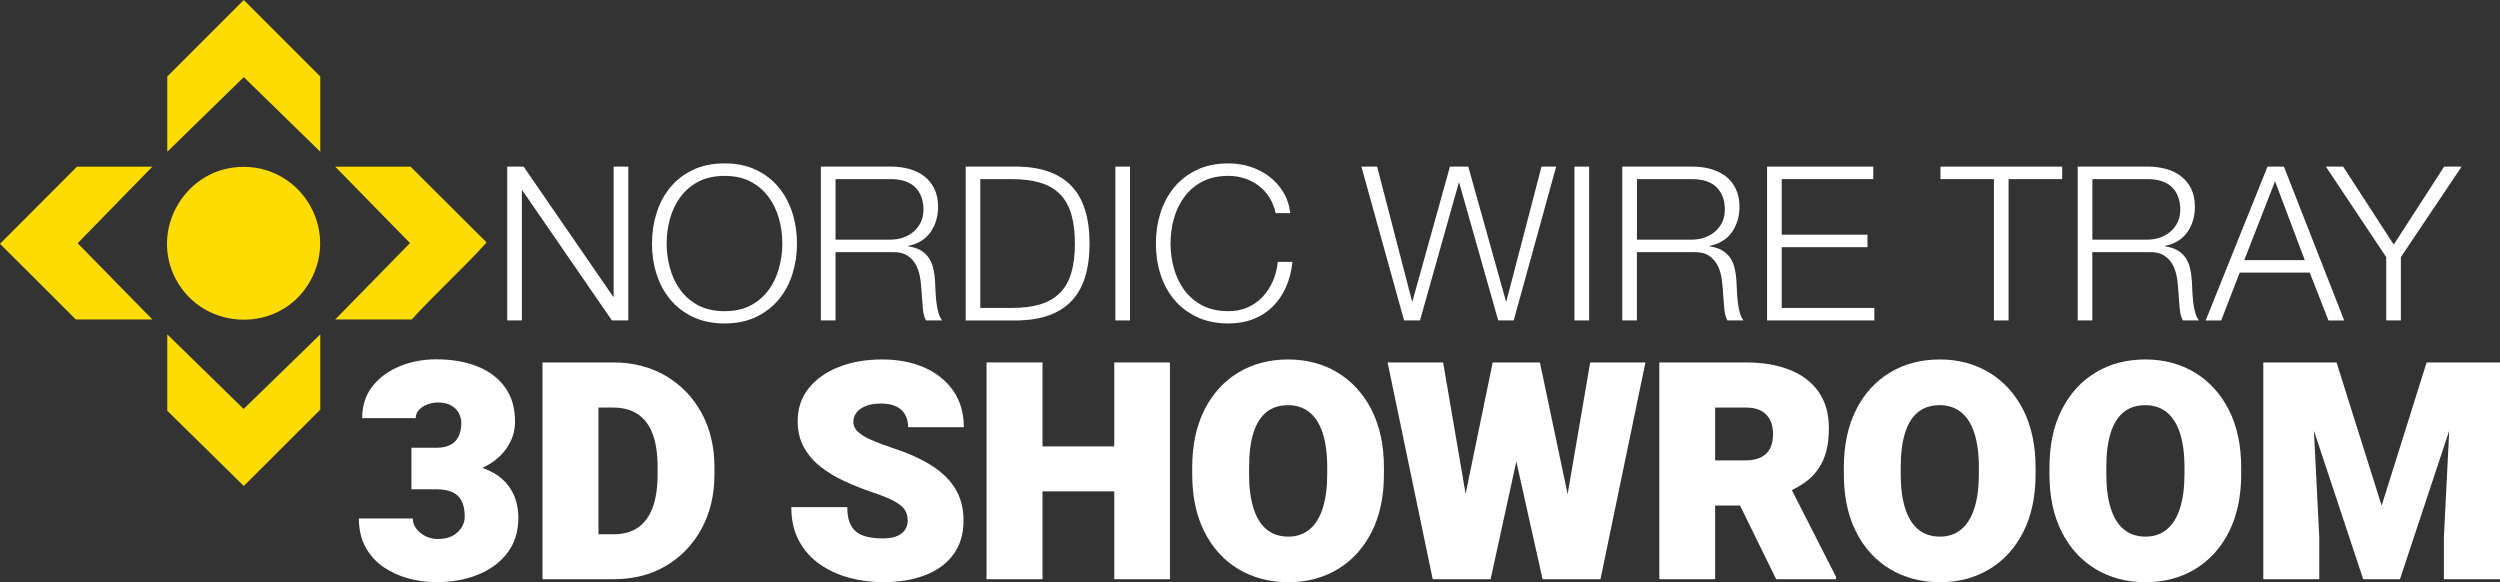
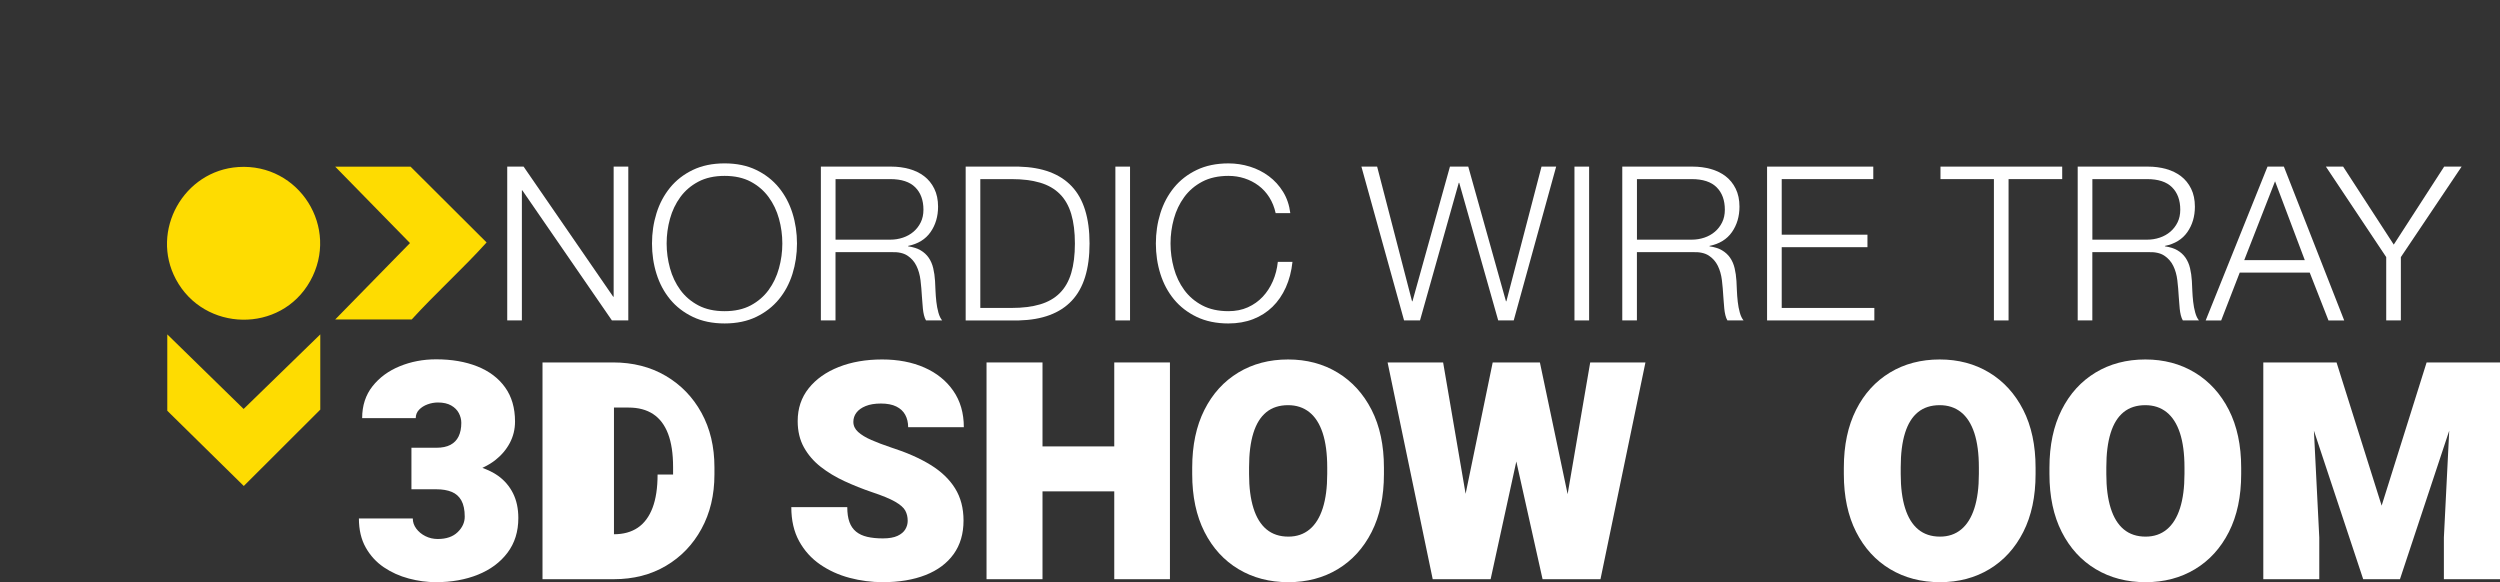
<svg xmlns="http://www.w3.org/2000/svg" id="Layer_2" data-name="Layer 2" width="259.941" height="60.532" viewBox="0 0 259.941 60.532">
  <rect x="0" y="0" width="259.941" height="60.532" fill="#333333" stroke="none" />
  <defs>
    <style>
      .cls-1 {
        fill: #fedc01;
      }

      .cls-2 {
        fill: #fff;
      }
    </style>
  </defs>
  <g id="Layer_1-2" data-name="Layer 1">
    <g>
      <g>
        <polygon class="cls-2" points="65.328 33.317 65.328 17.324 63.805 17.324 63.805 30.854 63.76 30.854 54.442 17.324 52.74 17.324 52.74 33.317 54.263 33.317 54.263 19.788 54.307 19.788 63.625 33.317 65.328 33.317" />
        <path class="cls-2" d="M82.868,25.321c0-1.105-.157-2.158-.471-3.159-.313-1-.784-1.885-1.411-2.654-.627-.769-1.411-1.381-2.353-1.837-.94-.455-2.038-.683-3.292-.683-1.255,0-2.356.228-3.305.683-.948.456-1.735,1.068-2.363,1.837-.627.77-1.098,1.654-1.411,2.654-.313,1.001-.47,2.054-.47,3.159,0,1.104.156,2.157.47,3.158.313,1,.784,1.881,1.411,2.643.628.762,1.415,1.371,2.363,1.826s2.05.683,3.305.683c1.254,0,2.352-.228,3.292-.683.941-.455,1.726-1.064,2.353-1.826s1.098-1.643,1.411-2.643c.313-1.001.471-2.054.471-3.158ZM80.996,27.886c-.231.844-.59,1.598-1.075,2.263-.485.664-1.104,1.198-1.858,1.602-.755.402-1.662.604-2.722.604-1.061,0-1.972-.202-2.733-.604-.762-.403-1.385-.938-1.87-1.602-.485-.665-.844-1.419-1.075-2.263s-.348-1.698-.348-2.564c0-.882.116-1.74.348-2.576.231-.837.59-1.587,1.075-2.252.485-.664,1.108-1.198,1.87-1.602.762-.402,1.673-.604,2.733-.604,1.06,0,1.967.202,2.722.604.754.403,1.373.938,1.858,1.602.485.665.844,1.415,1.075,2.252.231.836.348,1.694.348,2.576,0,.866-.116,1.721-.348,2.564Z" />
        <path class="cls-2" d="M86.876,26.217h5.779c.717-.029,1.28.09,1.691.358.41.269.724.624.94,1.064s.358.94.426,1.5c.067.561.115,1.124.146,1.691.015.165.03.358.045.583.015.224.034.451.056.683.022.231.06.456.112.672.053.217.123.4.213.549h1.68c-.164-.193-.295-.466-.392-.817-.098-.351-.168-.725-.213-1.12s-.075-.787-.09-1.176-.03-.717-.045-.985c-.029-.479-.093-.922-.19-1.333-.097-.411-.254-.772-.47-1.087-.217-.313-.497-.571-.84-.772-.344-.201-.777-.34-1.3-.414v-.045c1.03-.209,1.807-.687,2.33-1.434.522-.747.784-1.628.784-2.644,0-.717-.131-1.34-.393-1.87s-.612-.963-1.053-1.299c-.44-.337-.956-.586-1.546-.751-.59-.164-1.213-.246-1.87-.246h-7.324v15.993h1.522v-7.101ZM86.876,18.623h5.689c1.165,0,2.031.284,2.599.852s.852,1.344.852,2.329c0,.493-.094.93-.28,1.311s-.437.706-.75.975-.68.475-1.098.616c-.419.142-.859.213-1.322.213h-5.689v-6.295Z" />
        <path class="cls-2" d="M111.438,31.268c1.232-1.306,1.849-3.288,1.849-5.946s-.616-4.641-1.849-5.947c-1.231-1.307-3.065-1.99-5.499-2.05h-5.532v15.993h5.532c2.434-.06,4.268-.742,5.499-2.05ZM101.929,32.019v-13.396h3.248c1.15,0,2.14.123,2.968.37.829.246,1.513.638,2.05,1.176.538.537.934,1.231,1.188,2.083s.381,1.874.381,3.069c0,1.194-.127,2.217-.381,3.068s-.649,1.546-1.188,2.083c-.537.538-1.221.93-2.05,1.176-.828.247-1.817.37-2.968.37h-3.248Z" />
        <rect class="cls-2" x="115.974" y="17.324" width="1.523" height="15.993" />
        <path class="cls-2" d="M127.734,33.631c.94,0,1.795-.149,2.564-.447.769-.299,1.438-.725,2.005-1.277.567-.552,1.03-1.225,1.389-2.016.358-.792.59-1.681.694-2.666h-1.523c-.074.717-.246,1.386-.515,2.005-.27.62-.62,1.161-1.053,1.624-.434.463-.949.829-1.546,1.098-.598.269-1.27.403-2.016.403-1.061,0-1.972-.202-2.733-.604-.762-.403-1.385-.938-1.87-1.602-.485-.665-.844-1.419-1.075-2.263s-.348-1.698-.348-2.564c0-.882.116-1.74.348-2.576.231-.837.59-1.587,1.075-2.252.485-.664,1.108-1.198,1.87-1.602.762-.402,1.673-.604,2.733-.604.582,0,1.138.086,1.668.258s1.016.422,1.456.75c.44.329.814.736,1.12,1.221.307.486.526,1.034.661,1.646h1.523c-.104-.836-.355-1.575-.751-2.217-.396-.643-.889-1.184-1.479-1.624s-1.247-.773-1.971-.997c-.725-.225-1.468-.336-2.229-.336-1.255,0-2.356.228-3.305.683-.948.456-1.735,1.068-2.363,1.837-.627.77-1.098,1.654-1.411,2.654-.313,1.001-.47,2.054-.47,3.159,0,1.104.156,2.157.47,3.158.313,1,.784,1.881,1.411,2.643.628.762,1.415,1.371,2.363,1.826s2.05.683,3.305.683Z" />
        <polygon class="cls-2" points="147.647 33.317 151.679 19.004 151.724 19.004 155.778 33.317 157.391 33.317 161.804 17.324 160.281 17.324 156.629 31.324 156.584 31.324 152.664 17.324 150.76 17.324 146.863 31.324 146.818 31.324 143.189 17.324 141.554 17.324 145.99 33.317 147.647 33.317" />
        <rect class="cls-2" x="163.707" y="17.324" width="1.523" height="15.993" />
        <path class="cls-2" d="M170.203,26.217h5.779c.717-.029,1.28.09,1.691.358.41.269.724.624.94,1.064s.358.94.426,1.5c.067.561.115,1.124.146,1.691.015.165.03.358.045.583.015.224.034.451.056.683.022.231.06.456.112.672.053.217.123.4.213.549h1.68c-.164-.193-.295-.466-.392-.817-.098-.351-.168-.725-.213-1.12s-.075-.787-.09-1.176-.03-.717-.045-.985c-.029-.479-.093-.922-.19-1.333-.097-.411-.254-.772-.47-1.087-.217-.313-.497-.571-.84-.772-.344-.201-.777-.34-1.3-.414v-.045c1.03-.209,1.807-.687,2.33-1.434.522-.747.784-1.628.784-2.644,0-.717-.131-1.34-.393-1.87s-.612-.963-1.053-1.299c-.44-.337-.956-.586-1.546-.751-.59-.164-1.213-.246-1.87-.246h-7.324v15.993h1.522v-7.101ZM170.203,18.623h5.689c1.165,0,2.031.284,2.599.852s.852,1.344.852,2.329c0,.493-.094.93-.28,1.311s-.437.706-.75.975-.68.475-1.098.616c-.419.142-.859.213-1.322.213h-5.689v-6.295Z" />
        <polygon class="cls-2" points="194.888 32.019 185.256 32.019 185.256 25.701 194.171 25.701 194.171 24.402 185.256 24.402 185.256 18.623 194.777 18.623 194.777 17.324 183.734 17.324 183.734 33.317 194.888 33.317 194.888 32.019" />
        <polygon class="cls-2" points="207.32 33.317 208.843 33.317 208.843 18.623 214.42 18.623 214.42 17.324 201.764 17.324 201.764 18.623 207.32 18.623 207.32 33.317" />
        <path class="cls-2" d="M217.556,26.217h5.779c.717-.029,1.28.09,1.691.358.41.269.724.624.94,1.064s.358.94.426,1.5c.067.561.115,1.124.146,1.691.015.165.03.358.045.583.015.224.034.451.056.683.022.231.06.456.112.672.053.217.123.4.213.549h1.68c-.164-.193-.295-.466-.392-.817-.098-.351-.168-.725-.213-1.12s-.075-.787-.09-1.176-.03-.717-.045-.985c-.029-.479-.093-.922-.19-1.333-.097-.411-.254-.772-.47-1.087-.217-.313-.497-.571-.84-.772-.344-.201-.777-.34-1.3-.414v-.045c1.03-.209,1.807-.687,2.33-1.434.522-.747.784-1.628.784-2.644,0-.717-.131-1.34-.393-1.87s-.612-.963-1.053-1.299c-.44-.337-.956-.586-1.546-.751-.59-.164-1.213-.246-1.87-.246h-7.324v15.993h1.522v-7.101ZM217.556,18.623h5.689c1.165,0,2.031.284,2.599.852s.852,1.344.852,2.329c0,.493-.094.93-.28,1.311s-.437.706-.75.975-.68.475-1.098.616c-.419.142-.859.213-1.322.213h-5.689v-6.295Z" />
        <path class="cls-2" d="M232.878,28.345h7.279l1.949,4.973h1.635l-6.271-15.993h-1.703l-6.429,15.993h1.613l1.927-4.973ZM236.551,18.848l3.092,8.198h-6.295l3.203-8.198Z" />
        <polygon class="cls-2" points="248.11 33.317 249.633 33.317 249.633 26.732 255.95 17.324 254.135 17.324 248.894 25.433 243.63 17.324 241.838 17.324 248.11 26.732 248.11 33.317" />
        <path class="cls-2" d="M51.78,49.465c-.474-.34-1.03-.598-1.624-.818.473-.225.92-.477,1.314-.783.655-.512,1.166-1.109,1.532-1.796s.549-1.432.549-2.236c0-1.414-.346-2.601-1.037-3.561s-1.653-1.685-2.887-2.175c-1.232-.49-2.659-.735-4.279-.735-1.352,0-2.613.24-3.784.72-1.172.48-2.116,1.174-2.833,2.082s-1.076,2.013-1.076,3.312h5.572c0-.341.116-.632.349-.874.232-.243.526-.429.883-.558.355-.129.714-.193,1.075-.193.558,0,1.017.104,1.378.31s.627.472.797.797.256.663.256,1.014c0,.547-.094,1.014-.279,1.401-.186.387-.47.681-.851.882-.382.201-.867.302-1.455.302h-2.601v4.318h2.601c.619,0,1.147.091,1.586.271s.774.479,1.007.897c.231.418.348.978.348,1.68,0,.599-.245,1.135-.735,1.609s-1.179.712-2.066.712c-.464,0-.893-.098-1.284-.294-.393-.196-.71-.456-.952-.781s-.364-.679-.364-1.061h-5.603c0,1.177.237,2.186.712,3.026s1.102,1.524,1.881,2.051c.778.526,1.643.916,2.593,1.168.949.253,1.893.38,2.832.38,1.62,0,3.075-.261,4.365-.782,1.29-.521,2.312-1.279,3.064-2.275.753-.995,1.13-2.2,1.13-3.614,0-.979-.184-1.836-.55-2.569-.366-.732-.887-1.341-1.562-1.826Z" />
-         <path class="cls-2" d="M69.217,39.079c-1.584-.929-3.408-1.394-5.472-1.394h-7.337v22.537h7.43c2.032,0,3.833-.462,5.401-1.386,1.568-.923,2.802-2.205,3.699-3.847.898-1.641,1.347-3.523,1.347-5.649v-.758c0-2.137-.448-4.022-1.347-5.658-.897-1.635-2.139-2.917-3.722-3.846ZM68.373,49.341c0,1.394-.176,2.549-.526,3.468-.351.918-.861,1.604-1.532,2.059s-1.496.681-2.477.681h-1.61v-13.172h1.518c1.021,0,1.875.227,2.562.681.686.454,1.202,1.138,1.548,2.051s.519,2.062.519,3.444v.789Z" />
+         <path class="cls-2" d="M69.217,39.079c-1.584-.929-3.408-1.394-5.472-1.394h-7.337v22.537h7.43c2.032,0,3.833-.462,5.401-1.386,1.568-.923,2.802-2.205,3.699-3.847.898-1.641,1.347-3.523,1.347-5.649v-.758c0-2.137-.448-4.022-1.347-5.658-.897-1.635-2.139-2.917-3.722-3.846ZM68.373,49.341c0,1.394-.176,2.549-.526,3.468-.351.918-.861,1.604-1.532,2.059s-1.496.681-2.477.681v-13.172h1.518c1.021,0,1.875.227,2.562.681.686.454,1.202,1.138,1.548,2.051s.519,2.062.519,3.444v.789Z" />
        <path class="cls-2" d="M90.006,42.221c.428-.175.957-.263,1.586-.263.65,0,1.185.103,1.603.31.418.206.728.495.929.866.201.372.302.8.302,1.285h5.789c0-1.465-.364-2.725-1.092-3.776-.728-1.053-1.729-1.86-3.002-2.423-1.275-.562-2.743-.844-4.404-.844-1.682,0-3.184.261-4.504.782-1.321.521-2.363,1.259-3.127,2.213-.764.955-1.146,2.093-1.146,3.413,0,1.042.217,1.953.65,2.732s1.017,1.454,1.749,2.027c.732.572,1.558,1.07,2.477,1.493.918.424,1.862.8,2.833,1.131,1.083.36,1.891.693,2.422.998s.883.611,1.053.921.255.665.255,1.068c0,.31-.082.604-.247.882s-.437.506-.812.681c-.377.176-.885.264-1.525.264-.619,0-1.16-.055-1.625-.163-.464-.108-.852-.288-1.161-.541s-.539-.586-.688-.999c-.149-.412-.225-.929-.225-1.548h-5.819c0,1.373.271,2.552.812,3.537s1.27,1.793,2.183,2.423c.913.629,1.935,1.094,3.064,1.393s2.283.449,3.459.449c1.703,0,3.184-.248,4.442-.743s2.231-1.22,2.918-2.175c.687-.954,1.029-2.118,1.029-3.49,0-1.29-.294-2.407-.882-3.352-.589-.944-1.442-1.759-2.562-2.445-1.12-.687-2.484-1.287-4.095-1.803-.773-.259-1.455-.517-2.043-.774s-1.048-.536-1.378-.836c-.33-.299-.495-.65-.495-1.053,0-.351.105-.668.317-.951.212-.284.531-.514.96-.689Z" />
        <polygon class="cls-2" points="115.857 46.416 108.396 46.416 108.396 37.686 102.576 37.686 102.576 60.223 108.396 60.223 108.396 51.09 115.857 51.09 115.857 60.223 121.646 60.223 121.646 37.686 115.857 37.686 115.857 46.416" />
        <path class="cls-2" d="M139.076,38.738c-1.502-.908-3.217-1.362-5.146-1.362-1.95,0-3.677.454-5.178,1.362s-2.676,2.2-3.521,3.877c-.846,1.678-1.27,3.682-1.27,6.014v.666c0,2.332.426,4.336,1.277,6.013.852,1.678,2.03,2.967,3.537,3.87,1.506.903,3.234,1.354,5.186,1.354,1.929,0,3.642-.451,5.139-1.354,1.496-.903,2.67-2.192,3.521-3.87.851-1.677,1.276-3.681,1.276-6.013v-.666c0-2.332-.428-4.336-1.284-6.014-.857-1.677-2.036-2.969-3.537-3.877ZM137.999,49.295c0,1.393-.154,2.574-.464,3.544-.31.971-.767,1.706-1.37,2.206-.604.501-1.339.751-2.205.751-.908,0-1.664-.25-2.269-.751-.604-.5-1.058-1.235-1.361-2.206-.305-.97-.457-2.151-.457-3.544v-.697c0-1.424.149-2.615.449-3.575.299-.96.748-1.682,1.347-2.167.598-.485,1.352-.728,2.26-.728.866,0,1.604.242,2.213.728.609.485,1.07,1.207,1.386,2.167.314.96.472,2.151.472,3.575v.697Z" />
        <polygon class="cls-2" points="162.996 51.379 160.113 37.686 158.007 37.686 157.327 37.686 155.205 37.686 152.389 51.344 150.051 37.686 144.278 37.686 148.968 60.223 151.863 60.223 152.575 60.223 154.99 60.223 157.662 47.984 160.391 60.223 162.806 60.223 163.518 60.223 166.412 60.223 171.087 37.686 165.344 37.686 162.996 51.379" />
-         <path class="cls-2" d="M187.907,49.983c.707-.552,1.259-1.264,1.656-2.136s.597-1.979.597-3.32c0-1.496-.352-2.75-1.053-3.762-.702-1.011-1.698-1.777-2.987-2.298-1.29-.521-2.817-.782-4.582-.782h-9.009v22.537h5.805v-7.662h2.587l3.76,7.662h6.222v-.248l-4.59-9.008c.579-.297,1.123-.616,1.595-.984ZM178.333,42.376h3.204c.929,0,1.631.242,2.105.728.475.484.712,1.16.712,2.027,0,.599-.106,1.102-.317,1.509-.212.408-.531.715-.96.921-.428.207-.962.31-1.602.31h-3.143v-5.494Z" />
        <path class="cls-2" d="M206.831,38.738c-1.502-.908-3.217-1.362-5.146-1.362-1.95,0-3.677.454-5.178,1.362s-2.676,2.2-3.521,3.877c-.846,1.678-1.27,3.682-1.27,6.014v.666c0,2.332.426,4.336,1.277,6.013.852,1.678,2.03,2.967,3.537,3.87,1.506.903,3.234,1.354,5.186,1.354,1.929,0,3.642-.451,5.139-1.354,1.496-.903,2.67-2.192,3.521-3.87.851-1.677,1.276-3.681,1.276-6.013v-.666c0-2.332-.428-4.336-1.284-6.014-.857-1.677-2.036-2.969-3.537-3.877ZM205.755,49.295c0,1.393-.154,2.574-.464,3.544-.31.971-.767,1.706-1.37,2.206-.604.501-1.339.751-2.205.751-.908,0-1.664-.25-2.269-.751-.604-.5-1.058-1.235-1.361-2.206-.305-.97-.457-2.151-.457-3.544v-.697c0-1.424.149-2.615.449-3.575.299-.96.748-1.682,1.347-2.167.598-.485,1.352-.728,2.26-.728.866,0,1.604.242,2.213.728.609.485,1.07,1.207,1.386,2.167.314.96.472,2.151.472,3.575v.697Z" />
        <path class="cls-2" d="M228.209,38.738c-1.502-.908-3.217-1.362-5.146-1.362-1.95,0-3.677.454-5.178,1.362s-2.676,2.2-3.521,3.877c-.846,1.678-1.27,3.682-1.27,6.014v.666c0,2.332.426,4.336,1.277,6.013.852,1.678,2.03,2.967,3.537,3.87,1.506.903,3.234,1.354,5.186,1.354,1.929,0,3.642-.451,5.139-1.354,1.496-.903,2.67-2.192,3.521-3.87.851-1.677,1.276-3.681,1.276-6.013v-.666c0-2.332-.428-4.336-1.284-6.014-.857-1.677-2.036-2.969-3.537-3.877ZM227.133,49.295c0,1.393-.154,2.574-.464,3.544-.31.971-.767,1.706-1.37,2.206-.604.501-1.339.751-2.205.751-.908,0-1.664-.25-2.269-.751-.604-.5-1.058-1.235-1.361-2.206-.305-.97-.457-2.151-.457-3.544v-.697c0-1.424.149-2.615.449-3.575.299-.96.748-1.682,1.347-2.167.598-.485,1.352-.728,2.26-.728.866,0,1.604.242,2.213.728.609.485,1.07,1.207,1.386,2.167.314.96.472,2.151.472,3.575v.697Z" />
        <polygon class="cls-2" points="257.015 37.686 255.019 37.686 252.31 37.686 247.635 52.576 242.946 37.686 240.237 37.686 238.24 37.686 235.33 37.686 235.33 60.223 241.15 60.223 241.15 55.889 240.592 44.778 245.716 60.223 249.539 60.223 254.663 44.776 254.106 55.889 254.106 60.223 259.941 60.223 259.941 37.686 257.015 37.686" />
      </g>
      <g>
        <path class="cls-1" d="M32.246,29.235c3.115-5.562-1.143-12.277-7.461-11.868-5.688.368-9.192,6.626-6.497,11.671,2.935,5.492,10.903,5.65,13.957.197Z" />
-         <polygon class="cls-1" points="8.004 17.331 0 25.348 7.885 33.215 15.839 33.215 8.073 25.289 15.839 17.331 8.004 17.331" />
-         <polygon class="cls-1" points="17.394 7.955 17.394 15.778 25.348 8.017 33.302 15.778 33.302 7.955 25.348 0 17.394 7.955" />
        <path class="cls-1" d="M42.691,17.331h-7.835l7.773,7.942-7.773,7.942h7.954c2.486-2.728,5.33-5.284,7.784-8.007l-7.904-7.877Z" />
        <polygon class="cls-1" points="17.394 34.768 17.394 42.71 25.348 50.531 33.302 42.591 33.302 34.768 25.331 42.522 17.394 34.768" />
      </g>
    </g>
  </g>
</svg>